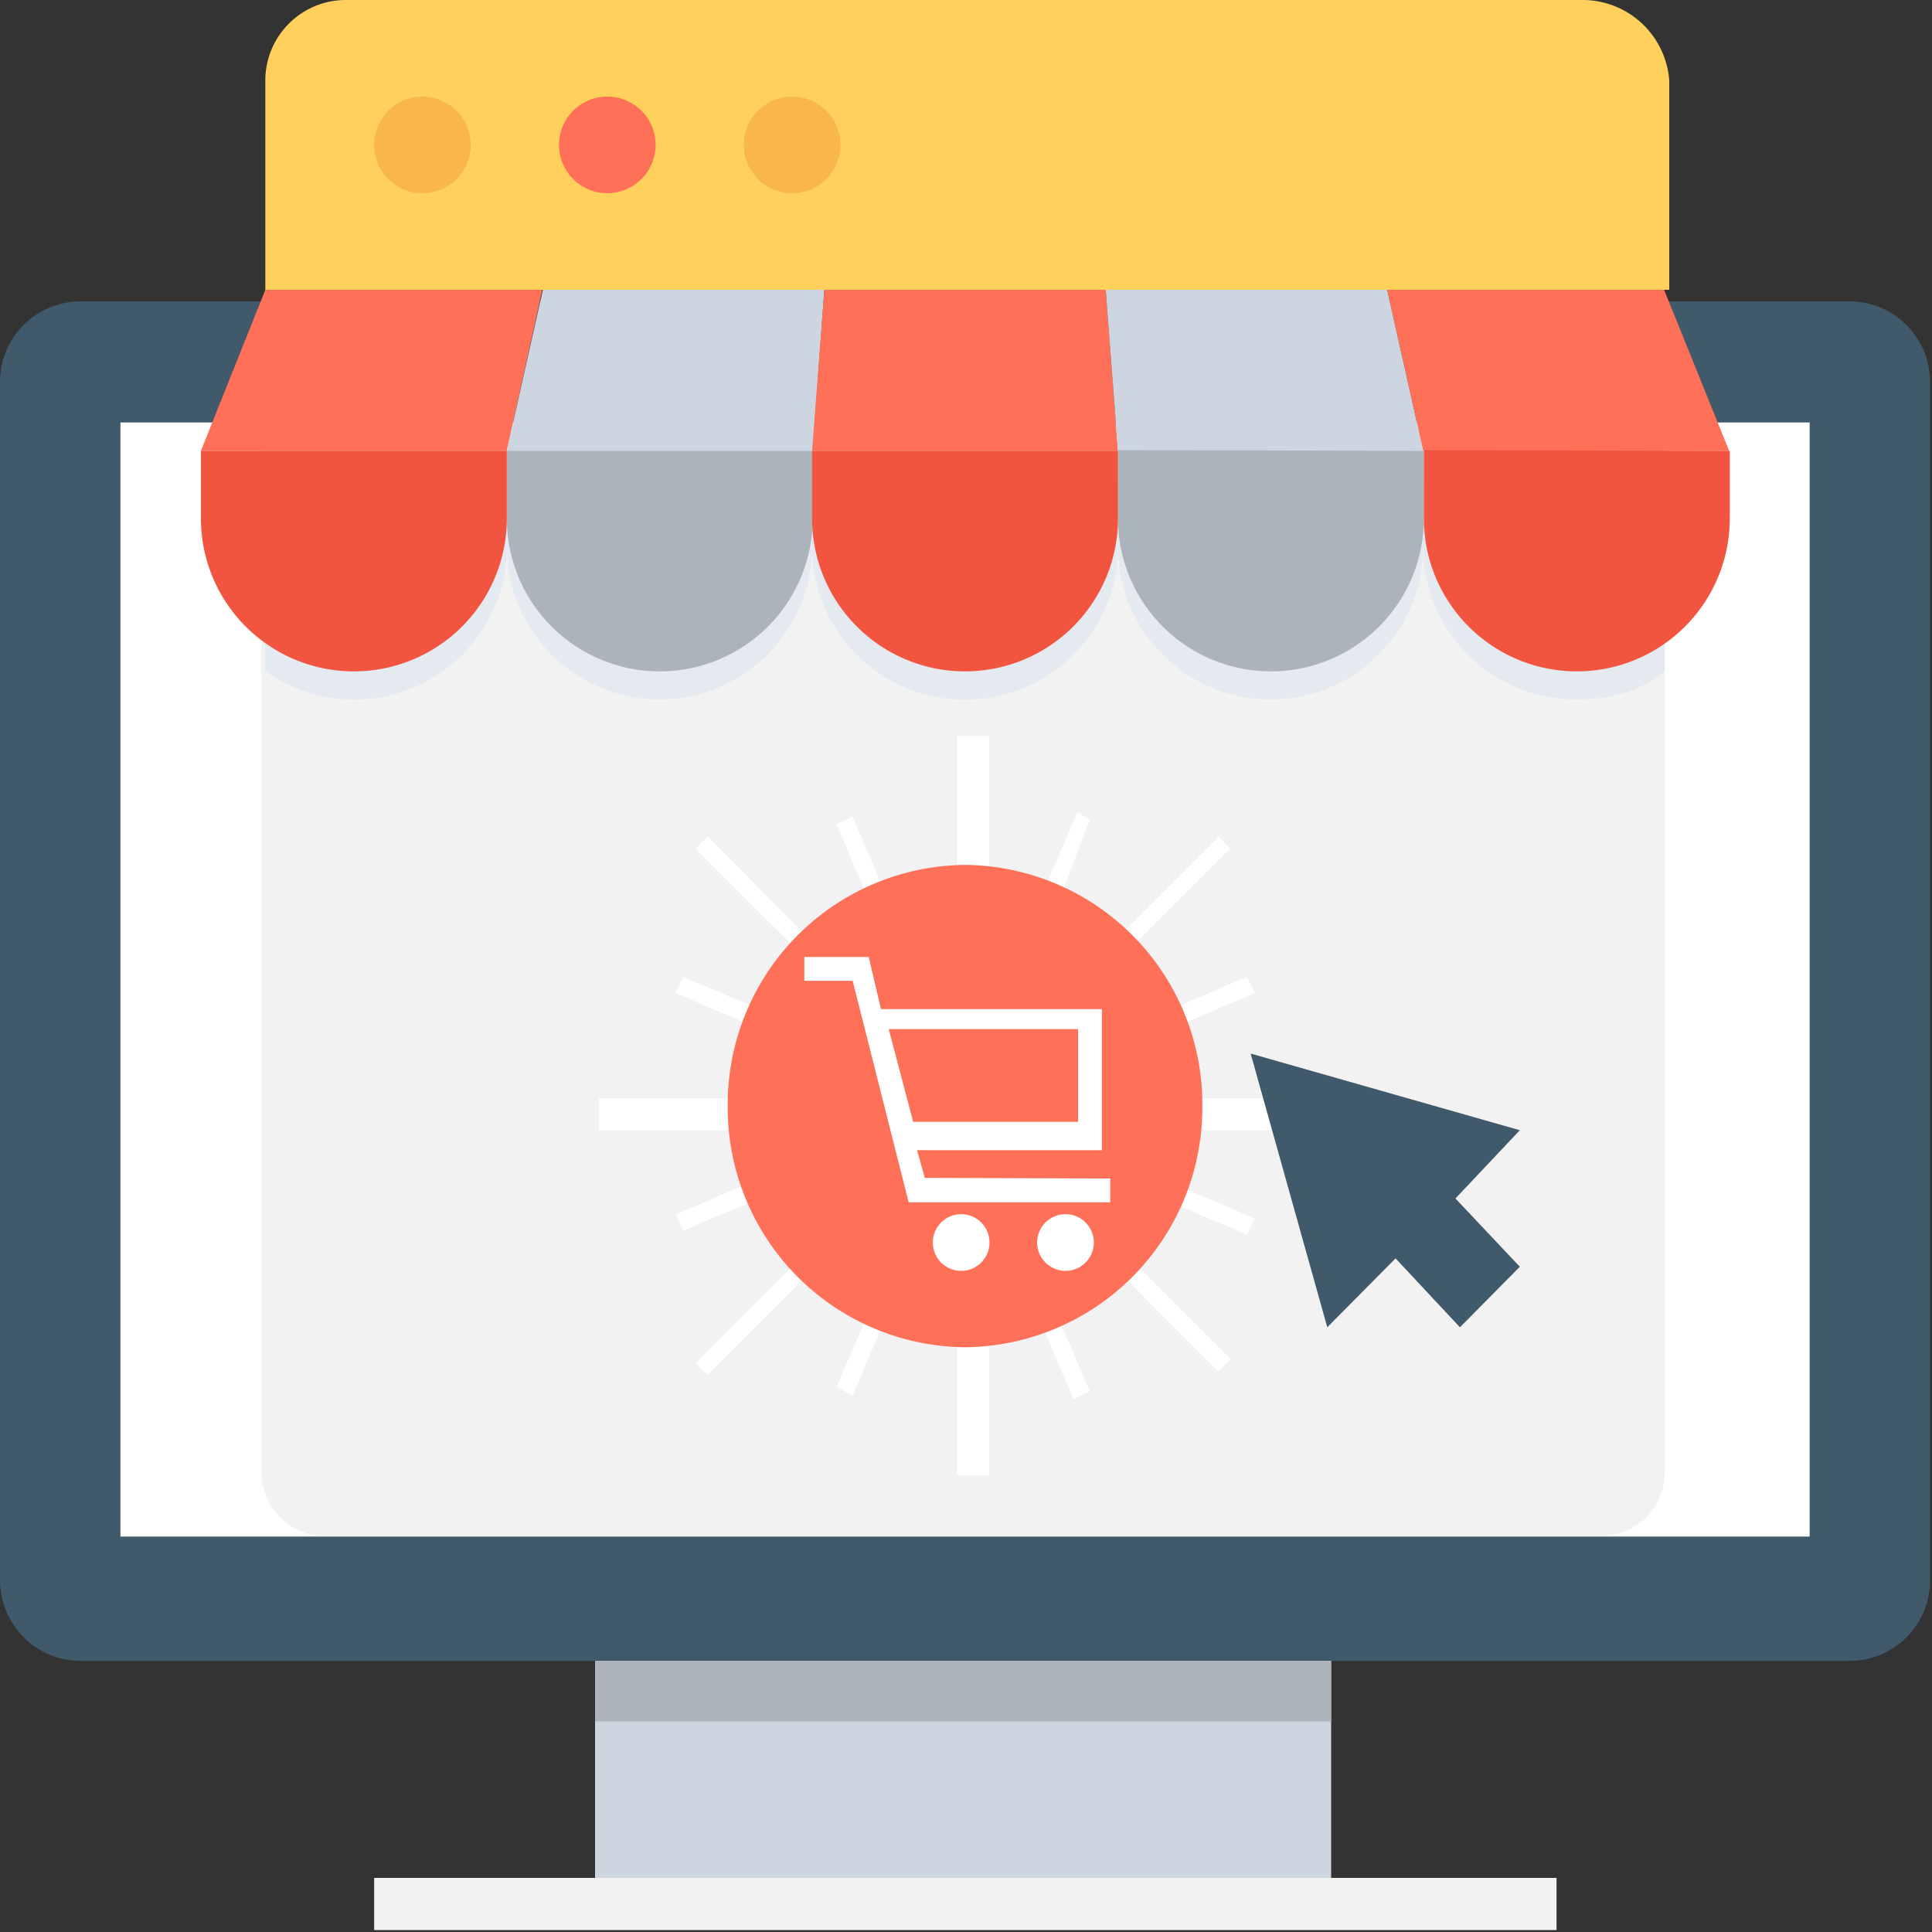
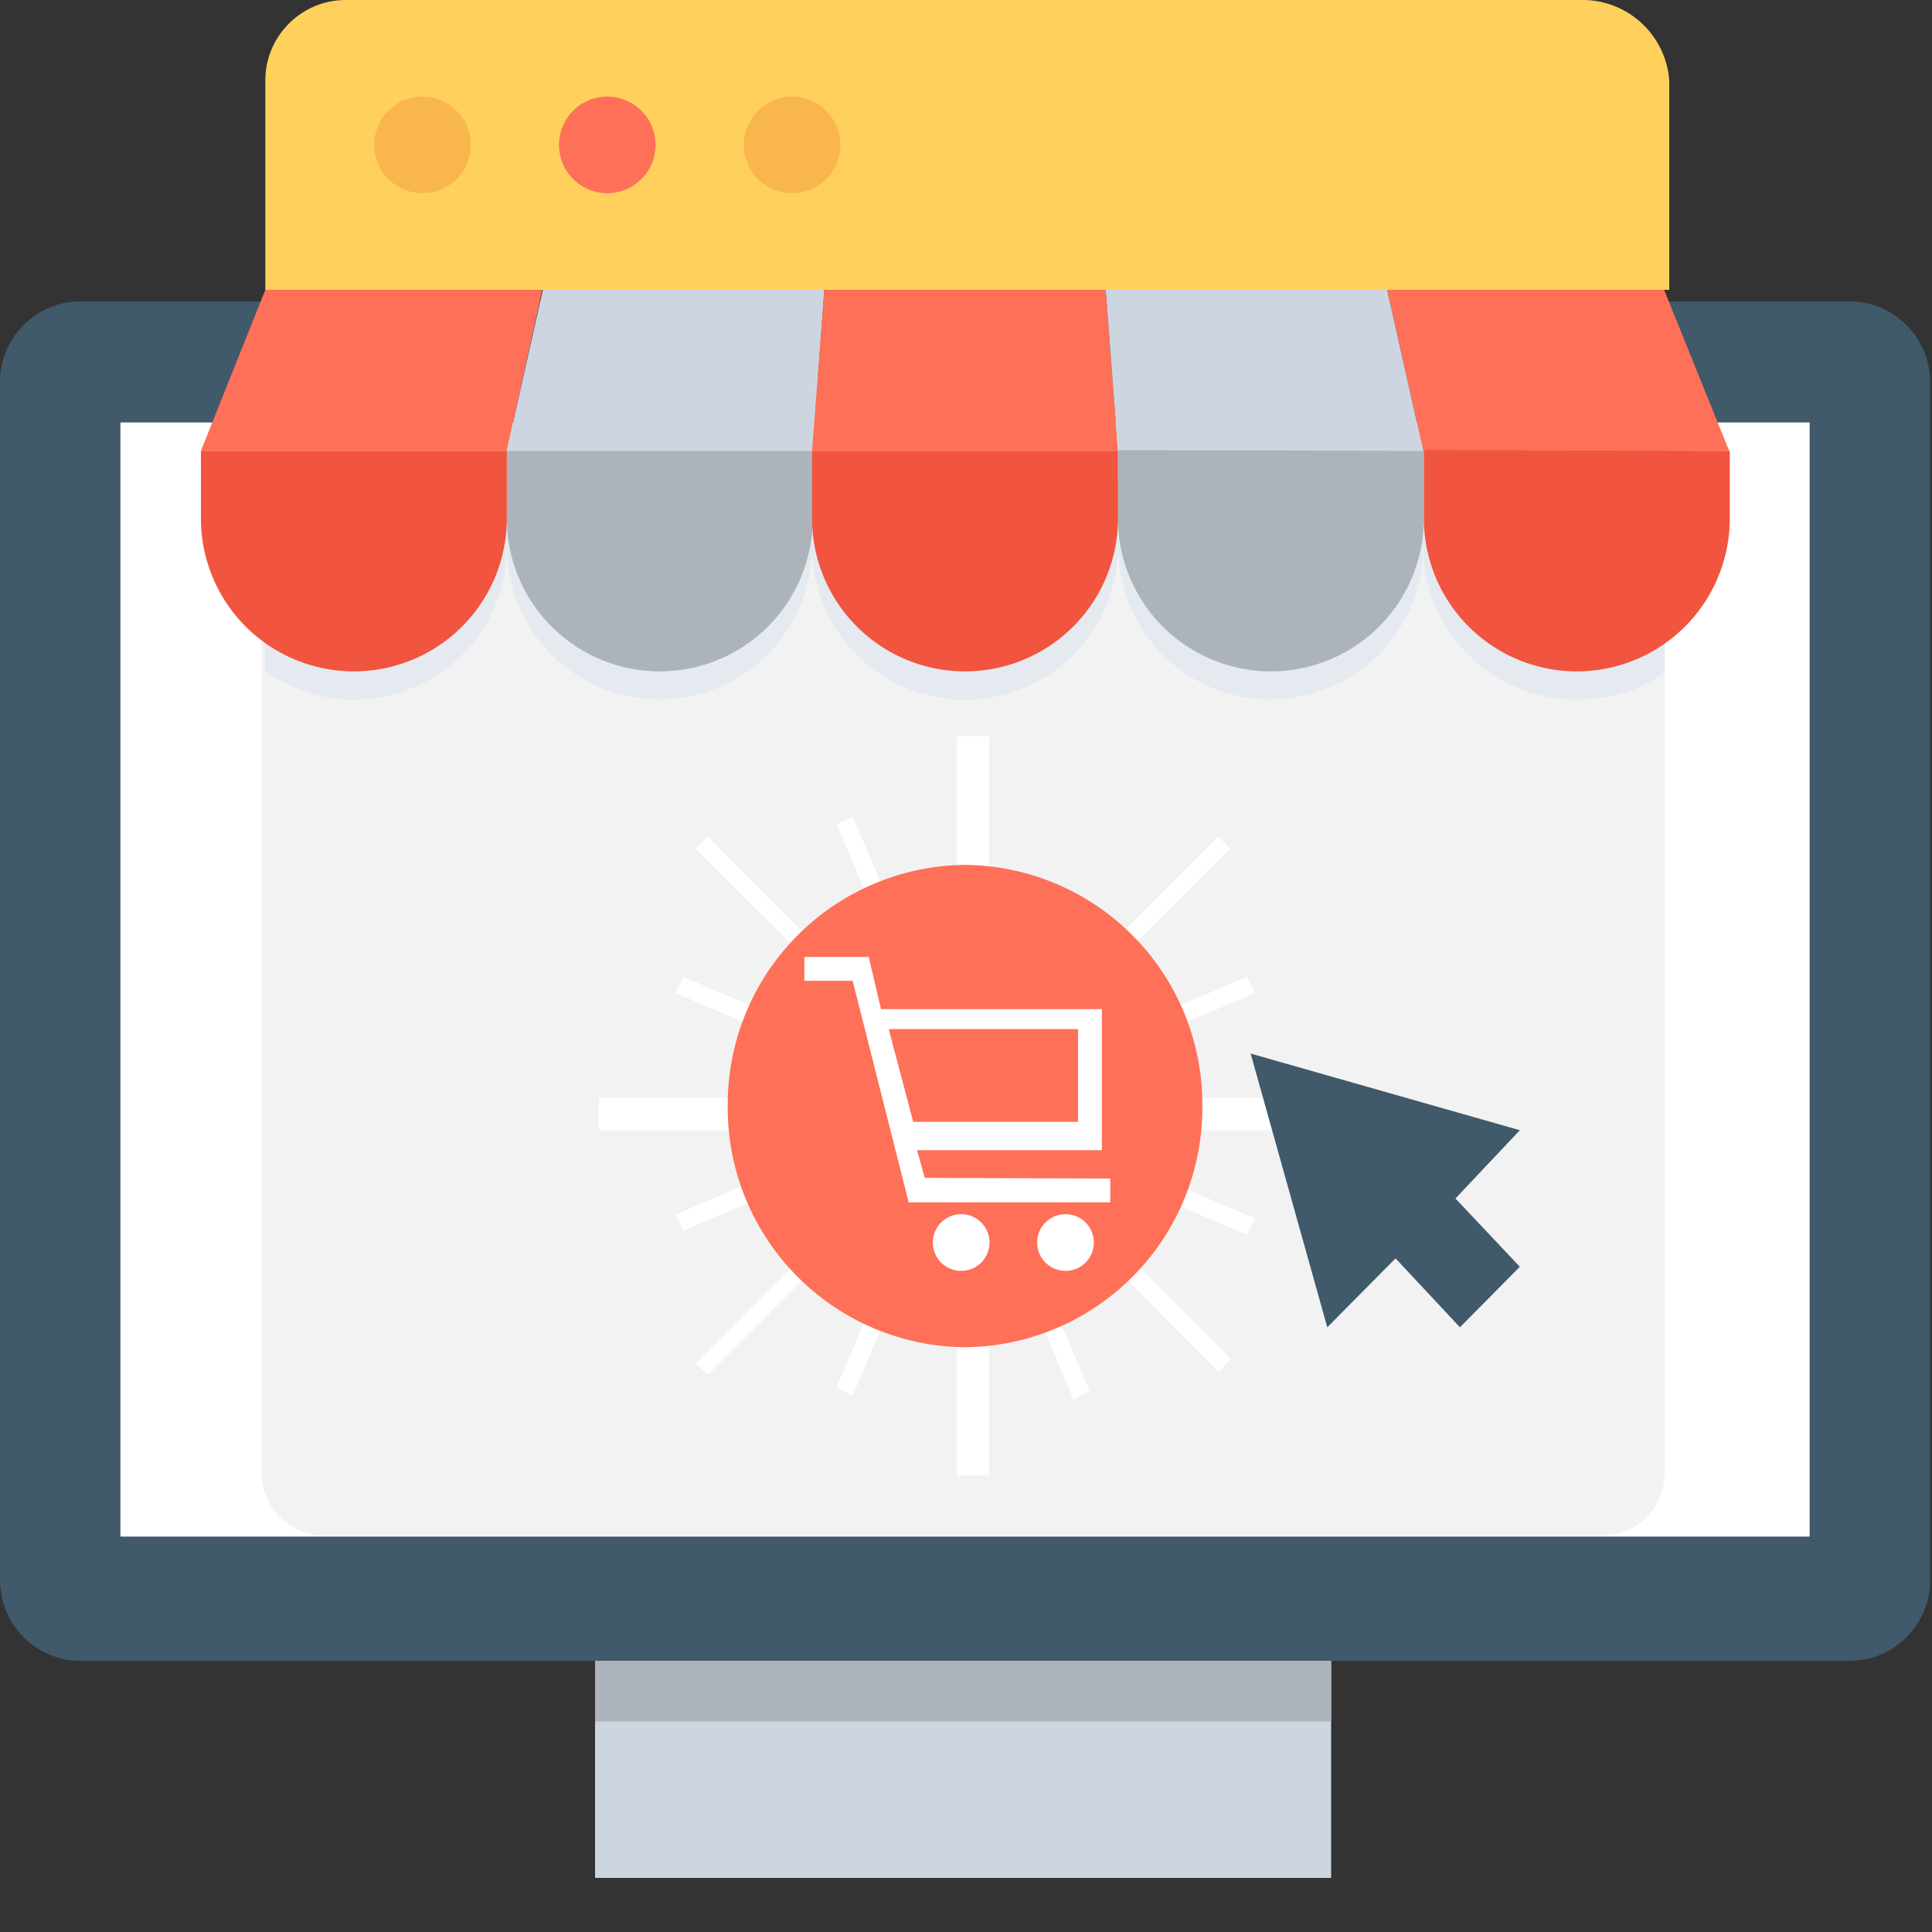
<svg xmlns="http://www.w3.org/2000/svg" xmlns:xlink="http://www.w3.org/1999/xlink" width="30" height="30" viewBox="0 0 30 30">
  <rect x="0" y="0" width="30" height="30" fill="#333333" stroke="none" />
  <defs>
    <path id="rb98a" d="M1349.72 1290.68h-27.47c-.69 0-1.25.56-1.25 1.25v18.6c0 .7.56 1.26 1.25 1.26h27.47c.7 0 1.25-.57 1.25-1.25v-18.61c0-.69-.56-1.25-1.25-1.25z" />
    <path id="rb98b" d="M1322.87 1309.86v-17.3h26.23v17.3z" />
    <path id="rb98c" d="M1330.24 1315.16v-3.37h11.43v3.37z" />
-     <path id="rb98d" d="M1326.81 1315.97v-.81h18.36v.81z" />
    <path id="rb98e" d="M1330.24 1312.73v-.94h11.43v.94z" />
    <path id="rb98f" d="M1346.85 1292.99v15.86c0 .56-.43 1-1 1h-19.8c-.55 0-.99-.44-.99-1V1293z" />
    <path id="rb98g" d="M1336.36 1297.43v2.37h-.5v-2.37z" />
    <path id="rb98h" d="M1336.36 1306.54v2.37h-.5v-2.37h.5z" />
    <path id="rb98i" d="M1340.1 1299.18l-1.68 1.68-.19-.18 1.69-1.69z" />
    <path id="rb98j" d="M1333.67 1305.67l-1.68 1.68-.19-.18 1.69-1.69.18.19z" />
    <path id="rb98k" d="M1341.73 1303.05v.5h-2.31v-.25-.25h2.31z" />
    <path id="rb98l" d="M1332.61 1303.3v.25h-2.31v-.5h2.31v.25z" />
    <path id="rb98m" d="M1340.11 1307.1l-.19.2-1.62-1.63.19-.19z" />
    <path id="rb98n" d="M1333.67 1300.68l-.18.18-1.69-1.68.19-.19z" />
    <path id="rb98o" d="M1334.8 1300c-.06 0-.12.05-.25.12l-.56-1.32.25-.12z" />
    <path id="rb98p" d="M1337.92 1307.6l-.25.13-.56-1.32c.06 0 .12-.06.25-.12z" />
    <path id="rb98q" d="M1332.93 1301.73c-.07.06-.07.13-.13.25l-1.31-.56.12-.25z" />
    <path id="rb98r" d="M1340.49 1304.92l-.13.25-1.31-.56c.06-.06.06-.13.12-.25z" />
    <path id="rb98s" d="M1332.93 1304.55l-1.32.56-.12-.25 1.31-.56c.06.12.06.19.13.25z" />
    <path id="rb98t" d="M1340.49 1301.42l-1.32.56c0-.06-.06-.12-.12-.25l1.31-.56z" />
    <path id="rb98u" d="M1334.8 1306.35l-.56 1.32-.25-.13.56-1.31c.13.06.19.06.25.12z" />
-     <path id="rb98v" d="M1337.92 1298.73l-.5 1.32c-.06-.07-.13-.07-.25-.13l.56-1.31z" />
    <path id="rb98w" d="M1345.6 1286h-19.23c-.69 0-1.25.56-1.25 1.25v3.25h21.8v-3.25a1.35 1.35 0 0 0-1.32-1.25z" />
    <path id="rb98x" d="M1340.42 1302.36l1.19 4.25 1.06-1.07 1 1.07.93-.94-1-1.06 1-1.06z" />
    <path id="rb98y" d="M1332.55 1288.25a.75.75 0 1 1 1.5 0 .75.75 0 0 1-1.5 0z" />
    <path id="rb98z" d="M1329.68 1288.25a.75.75 0 1 1 1.5 0 .75.75 0 0 1-1.5 0z" />
    <path id="rb98A" d="M1326.81 1288.25a.75.75 0 1 1 1.5 0 .75.75 0 0 1-1.5 0z" />
    <path id="rb98B" d="M1346.85 1293.49v2.93c-.37.32-.87.44-1.37.44a2.37 2.37 0 0 1-2.38-2.37 2.37 2.37 0 1 1-4.74 0 2.37 2.37 0 1 1-4.75 0 2.37 2.37 0 1 1-4.74 0 2.37 2.37 0 0 1-3.75 1.93v-2.93h21.73z" />
    <path id="rb98C" d="M1328.87 1293h-4.75l1-2.5h4.3z" />
    <path id="rb98D" d="M1333.62 1293h-4.75l.56-2.5h4.37z" />
    <path id="rb98E" d="M1338.36 1293h-4.75l.19-2.5h4.37z" />
    <path id="rb98F" d="M1343.1 1293h-4.74l-.19-2.5h4.37z" />
    <path id="rb98G" d="M1347.85 1293h-4.75l-.56-2.5h4.3z" />
    <path id="rb98H" d="M1328.87 1294.05a2.37 2.37 0 1 0 4.75 0V1293h-4.75v1.06z" />
    <path id="rb98I" d="M1338.36 1292.99v1.06a2.37 2.37 0 1 0 4.75 0V1293z" />
    <path id="rb98J" d="M1324.12 1294.05a2.37 2.37 0 1 0 4.75 0V1293h-4.75z" />
    <path id="rb98K" d="M1333.61 1294.05a2.37 2.37 0 1 0 4.75 0V1293h-4.75v1.06z" />
    <path id="rb98L" d="M1343.11 1292.99v1.06a2.37 2.37 0 1 0 4.75 0V1293z" />
    <path id="rb98M" d="M1332.3 1303.17a3.72 3.72 0 0 1 3.69-3.74 3.72 3.72 0 0 1 3.68 3.75 3.72 3.72 0 0 1-3.69 3.74 3.72 3.72 0 0 1-3.68-3.75z" />
    <path id="rb98N" d="M1338.24 1304.3v.37h-3.13l-.87-3.44h-.75v-.37h1l.19.81h3.43v2.19h-2.87l.12.43zm-3.44-2.32l.38 1.44h2.56v-1.44z" />
    <path id="rb98O" d="M1335.49 1305.36a.44.44 0 1 1 .87 0 .44.44 0 0 1-.87 0z" />
    <path id="rb98P" d="M1337.11 1305.36a.44.44 0 1 1 .87 0 .44.44 0 0 1-.87 0z" />
  </defs>
  <g>
    <g transform="translate(-1321 -1286)">
      <use fill="#40596b" xlink:href="#rb98a" />
    </g>
    <g transform="translate(-1321 -1286)">
      <use fill="#fff" xlink:href="#rb98b" />
    </g>
    <g transform="translate(-1321 -1286)">
      <use fill="#cdd6e0" xlink:href="#rb98c" />
    </g>
    <g transform="translate(-1321 -1286)">
      <use fill="#f2f2f2" xlink:href="#rb98d" />
    </g>
    <g transform="translate(-1321 -1286)">
      <use fill="#acb3ba" xlink:href="#rb98e" />
    </g>
    <g transform="translate(-1321 -1286)">
      <use fill="#f2f2f2" xlink:href="#rb98f" />
    </g>
    <g transform="translate(-1321 -1286)">
      <use fill="#fff" xlink:href="#rb98g" />
    </g>
    <g transform="translate(-1321 -1286)">
      <use fill="#fff" xlink:href="#rb98h" />
    </g>
    <g transform="translate(-1321 -1286)">
      <use fill="#fff" xlink:href="#rb98i" />
    </g>
    <g transform="translate(-1321 -1286)">
      <use fill="#fff" xlink:href="#rb98j" />
    </g>
    <g transform="translate(-1321 -1286)">
      <use fill="#fff" xlink:href="#rb98k" />
    </g>
    <g transform="translate(-1321 -1286)">
      <use fill="#fff" xlink:href="#rb98l" />
    </g>
    <g transform="translate(-1321 -1286)">
      <use fill="#fff" xlink:href="#rb98m" />
    </g>
    <g transform="translate(-1321 -1286)">
      <use fill="#fff" xlink:href="#rb98n" />
    </g>
    <g transform="translate(-1321 -1286)">
      <use fill="#fff" xlink:href="#rb98o" />
    </g>
    <g transform="translate(-1321 -1286)">
      <use fill="#fff" xlink:href="#rb98p" />
    </g>
    <g transform="translate(-1321 -1286)">
      <use fill="#fff" xlink:href="#rb98q" />
    </g>
    <g transform="translate(-1321 -1286)">
      <use fill="#fff" xlink:href="#rb98r" />
    </g>
    <g transform="translate(-1321 -1286)">
      <use fill="#fff" xlink:href="#rb98s" />
    </g>
    <g transform="translate(-1321 -1286)">
      <use fill="#fff" xlink:href="#rb98t" />
    </g>
    <g transform="translate(-1321 -1286)">
      <use fill="#fff" xlink:href="#rb98u" />
    </g>
    <g transform="translate(-1321 -1286)">
      <use fill="#fff" xlink:href="#rb98v" />
    </g>
    <g transform="translate(-1321 -1286)">
      <use fill="#ffd15c" xlink:href="#rb98w" />
    </g>
    <g transform="translate(-1321 -1286)">
      <use fill="#40596b" xlink:href="#rb98x" />
    </g>
    <g transform="translate(-1321 -1286)">
      <use fill="#f8b64c" xlink:href="#rb98y" />
    </g>
    <g transform="translate(-1321 -1286)">
      <use fill="#ff7058" xlink:href="#rb98z" />
    </g>
    <g transform="translate(-1321 -1286)">
      <use fill="#f8b64c" xlink:href="#rb98A" />
    </g>
    <g transform="translate(-1321 -1286)">
      <use fill="#e4eaef" xlink:href="#rb98B" />
    </g>
    <g transform="translate(-1321 -1286)">
      <use fill="#ff7058" xlink:href="#rb98C" />
    </g>
    <g transform="translate(-1321 -1286)">
      <use fill="#cdd6e0" xlink:href="#rb98D" />
    </g>
    <g transform="translate(-1321 -1286)">
      <use fill="#ff7058" xlink:href="#rb98E" />
    </g>
    <g transform="translate(-1321 -1286)">
      <use fill="#cdd6e0" xlink:href="#rb98F" />
    </g>
    <g transform="translate(-1321 -1286)">
      <use fill="#ff7058" xlink:href="#rb98G" />
    </g>
    <g transform="translate(-1321 -1286)">
      <use fill="#acb3ba" xlink:href="#rb98H" />
    </g>
    <g transform="translate(-1321 -1286)">
      <use fill="#acb3ba" xlink:href="#rb98I" />
    </g>
    <g transform="translate(-1321 -1286)">
      <use fill="#f1543f" xlink:href="#rb98J" />
    </g>
    <g transform="translate(-1321 -1286)">
      <use fill="#f1543f" xlink:href="#rb98K" />
    </g>
    <g transform="translate(-1321 -1286)">
      <use fill="#f1543f" xlink:href="#rb98L" />
    </g>
    <g transform="translate(-1321 -1286)">
      <use fill="#ff7058" xlink:href="#rb98M" />
    </g>
    <g transform="translate(-1321 -1286)">
      <use fill="#fff" xlink:href="#rb98N" />
    </g>
    <g transform="translate(-1321 -1286)">
      <use fill="#fff" xlink:href="#rb98O" />
    </g>
    <g transform="translate(-1321 -1286)">
      <use fill="#fff" xlink:href="#rb98P" />
    </g>
  </g>
</svg>